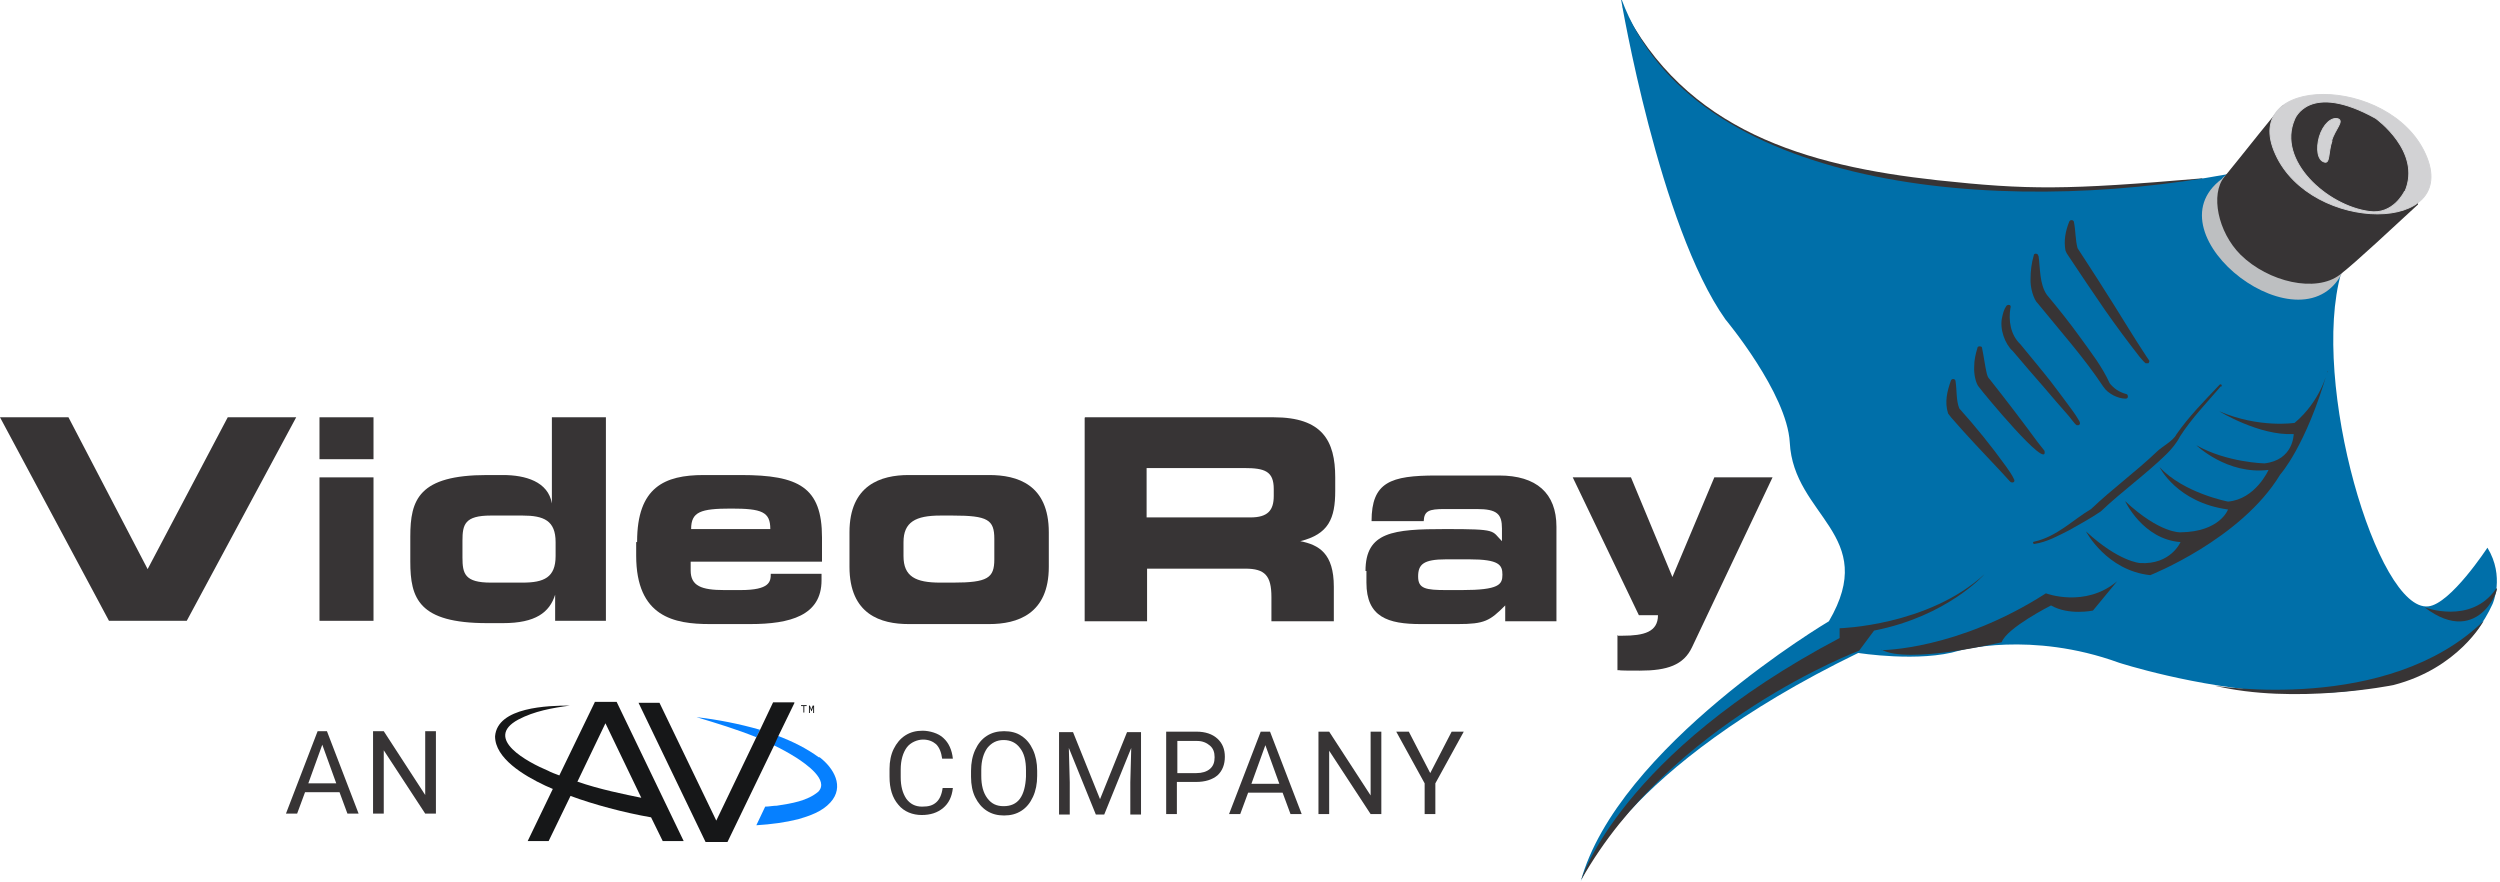
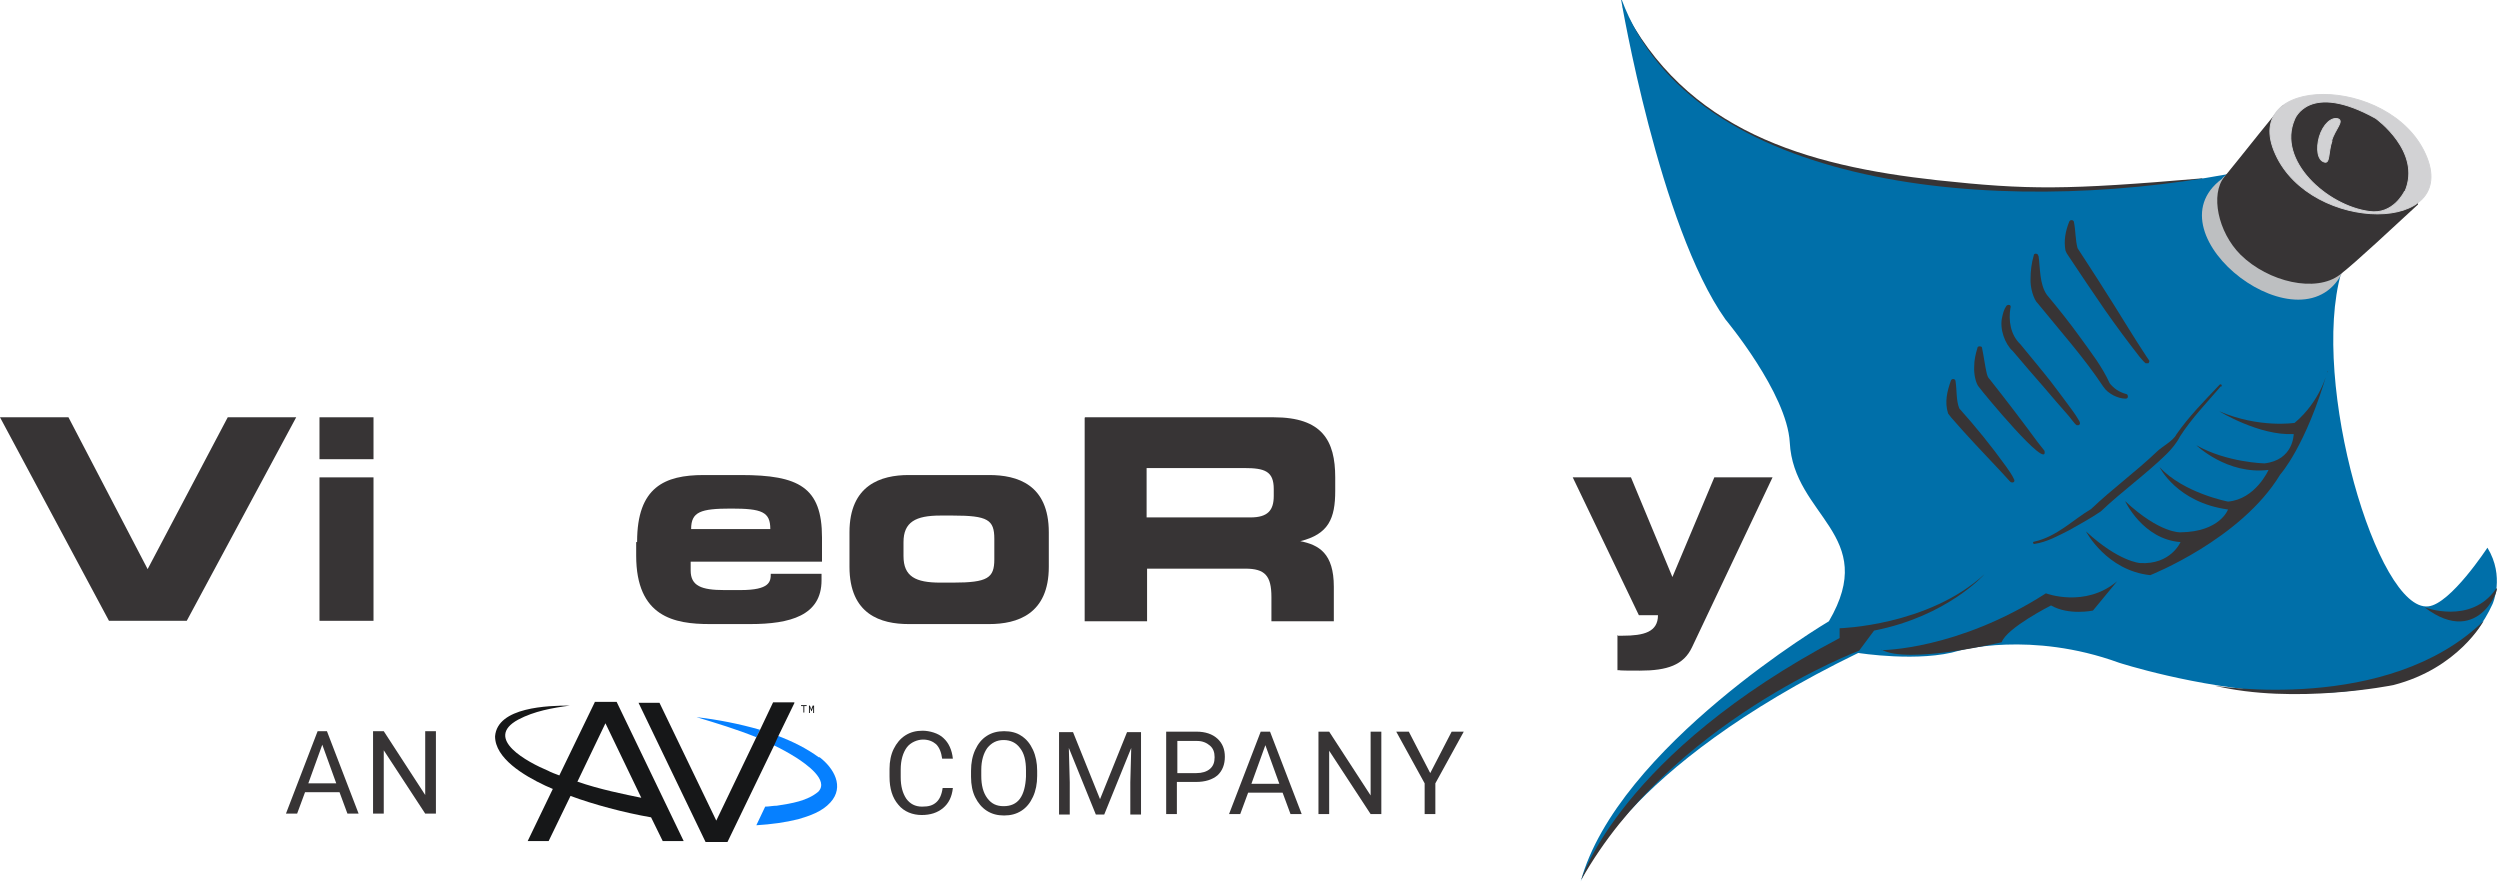
<svg xmlns="http://www.w3.org/2000/svg" id="Layer_1" version="1.1" viewBox="0 0 536.8 189.4">
  <defs>
    <style>
      .st0 {
        fill: #373435;
      }

      .st1 {
        fill: #0680ff;
      }

      .st2 {
        fill: #161718;
      }

      .st3 {
        fill: #006fa9;
      }

      .st4 {
        fill: #d2d2d4;
        stroke: #d2d2d4;
        stroke-miterlimit: 10;
        stroke-width: .2px;
      }

      .st5 {
        fill: #bdbfc1;
      }
    </style>
  </defs>
  <g>
    <polygon class="st0" points="0 89.6 14.7 89.6 31.7 122.2 48.9 89.6 63.6 89.6 40.1 133.3 23.4 133.3 0 89.6" />
    <path class="st0" d="M80.2,133.3h-11.6v-30.8h11.6v30.8ZM80.2,98.6h-11.6v-9h11.6v9Z" />
-     <path class="st0" d="M88.1,115.2c0-7.9,1.8-13.2,16.5-13.2h3.4c4.8,0,9.7,1.4,10.5,6.1h0v-18.5h11.6v43.7h-10.9v-5.6h0c-1.2,3.8-4.2,6.1-11.2,6.1h-3.4c-14.7,0-16.5-5.3-16.5-13.2v-5.4h0ZM99.3,119.7h0c0,3.5.5,5.4,6.1,5.4h6.8c4.6,0,7.1-1.1,7.1-5.7v-3c0-4.6-2.5-5.7-7.1-5.7h-6.8c-5.6,0-6.1,1.9-6.1,5.4v3.5h0Z" />
    <path class="st0" d="M136.8,116.3c0-11.7,5.9-14.3,14.3-14.3h8c12.4,0,17.4,2.6,17.4,13.4v5.2h-28.2v1.9c0,3.3,2.3,4.2,7.2,4.2h3.5c6.3,0,6.5-1.8,6.5-3.5h10.9v1.4c0,7.6-6.8,9.4-15.3,9.4h-8.7c-7.6,0-15.8-1.5-15.8-14.7v-2.9h.2ZM165.4,113.6h0c0-3.7-1.8-4.4-8.4-4.4s-8.6.7-8.6,4.4h17Z" />
    <path class="st0" d="M182.4,114.3c0-10.2,6.8-12.3,12.7-12.3h17.3c6,0,12.8,2,12.8,12.3v7.4c0,10.2-6.8,12.3-12.8,12.3h-17.3c-5.9,0-12.7-2-12.7-12.3,0,0,0-7.4,0-7.4ZM194,119.4h0c0,4.4,2.6,5.7,7.9,5.7h2.7c7.5,0,8.9-1,8.9-5v-4.4c0-4.1-1.4-5-8.9-5h-2.7c-5.3,0-7.9,1.4-7.9,5.7v3h0Z" />
    <path class="st0" d="M233,89.6h40.5c10.4,0,13.2,5,13.2,12.9v2.9c0,5.9-1.4,9.3-7.5,10.8h0c4,.8,7.2,2.6,7.2,9.8v7.4h-13.4v-5.2c0-4.6-1.4-6.1-5.6-6.1h-21.1v11.3h-13.4v-43.7h0ZM246.3,111.1h22.2c3.7,0,5-1.5,5-4.6v-1.5c0-3.8-1.9-4.5-6.3-4.5h-21v10.6h0Z" />
-     <path class="st0" d="M293.2,122.6c0-8.4,5.9-9,17.2-9s9.8.3,12.1,2.6v-2.7c0-3.1-1-4.2-5.4-4.2h-6.9c-3.4,0-4.4.4-4.5,2.6h-11.2c0-8.4,4.1-9.8,13.9-9.8h13.5c8,0,12.3,3.8,12.3,11v20.3h-11v-3.4c-3.3,3.3-4.4,4-10.2,4h-7.9c-7.1,0-11.7-1.5-11.7-8.9v-2.5h-.2ZM313.9,126.7h0c8,0,8.7-1.2,8.7-3.3s-.7-3.3-7.1-3.3h-5c-4.9,0-6,1.1-6,3.7s1.6,2.9,6.1,2.9h3.3Z" />
    <path class="st0" d="M347.4,136.5h1c4.6,0,7.6-.8,7.6-4.4h-4.1l-14.2-29.6h12.5l8.9,21.4,9-21.4h12.5l-17.3,36.5c-1.8,3.8-5.3,5-11.2,5s-3.5-.1-4.8-.1v-7.5h.1Z" />
    <path class="st0" d="M472.9,38.4c-45.2,12.4-110.9,1.6-124.6-37.2,13.5,26.9,39.5,34.4,67.7,37.5,19.5,2.1,27.6,2.1,56.8-.4h.1Z" />
    <path class="st3" d="M348.1,0s8.2,48.6,22.4,68.6c0,0,13.2,15.8,13.8,26.4.8,15.9,19.3,19.8,8.4,38.4,0,0-45.4,26.9-53.3,55.9,0,0,8.4-24.2,59.6-49.1,0,0,13.2,2.1,21.7-.5,0,0,15.3-4.3,34.3,2.6,0,0,64.9,21.1,80.2-12.6,0,0,2.7-5.9-1.1-12.1,0,0-7.9,12.1-12.7,12.6-10.9,1.2-25.4-48.1-18.7-71.6l-24.4-21.2c-49.7,9.2-115,3.2-130.1-37.5h-.1Z" />
    <path class="st0" d="M404,139.6s16.3,0,35.3-12.2c0,0,8.4,3.2,15.3-2.6l-5.2,6.3s-5.2,1.1-9-1.1c0,0-9.5,4.8-10.6,7.9,0,0-20.1,4.8-25.8,1.6h0Z" />
    <path class="st0" d="M475.3,147.2s37.4,6.2,58-13.9c0,0-5.4,10.2-19.4,13.8,0,0-21.2,4.3-38.5.1h0Z" />
    <path class="st0" d="M520.6,130.4s9.9,3.8,15.3-3.9c1.4-2-3.1,13.2-15.3,3.9Z" />
    <path class="st0" d="M339.6,188.7s8.4-26.9,55.4-51.7v-2.1s19-.5,31.1-11.6c0,0-7.9,9-23.7,12.1l-3.2,4.3s-40.6,15.3-59.6,49.1h0Z" />
    <path class="st0" d="M476.9,82.9c-3,3.5-6.3,6.9-8.8,10.8-.7,1.4-1.8,2.7-2.9,3.8-4.5,4.4-9.6,8-14.1,12.3-2.2,1.5-4.6,2.8-6.9,4.1-2.4,1.2-4.7,2.5-7.4,2.9-.3,0-.4-.5,0-.5,4.9-1.1,8.3-4.7,12.2-7,4.5-4.3,9.6-8,14.1-12.3,1.1-1.1,3.5-2.3,4.2-3.7,2.7-3.9,6-7.2,9.3-10.7.2-.2.6,0,.4.4h-.1Z" />
    <path class="st0" d="M445.3,47.6c.4,1.9.3,3.9.8,5.7,2.6,4,5.2,8,7.7,12,1.7,2.7,4.8,7.8,6.6,10.5.4.6.7,1.1,1,1.5.2.2.1.5-.1.7-.2,0-.4,0-.6,0-.6-.5-.9-1-1.3-1.4-2.5-3.2-5.1-6.7-7.4-10-2.7-3.9-5.3-7.8-7.9-11.7h0c-.3-.4-.5-.8-.6-1.1-.4-2.1,0-4.2.8-6.2.2-.5.9-.4,1,0h0Z" />
    <path class="st0" d="M437.7,54.8c.4,2.8.2,6.2,1.8,8.5,2.5,3,4.9,6,7.2,9.2,2.3,3.2,4.6,6.1,6.3,9.8h0c.3.4.9,1,1.5,1.4s1.3.7,2,.9c.3,0,.4.3.4.6s-.3.4-.5.4c-.9,0-1.8-.3-2.6-.7-.9-.5-1.6-1-2.2-1.9-4.1-6.2-9.3-12-14-17.8-1-.9-1.7-3.6-1.6-5.3,0-1.7.2-3.4.7-5.1,0-.3.4-.4.6-.3.2,0,.3.2.4.5h0v-.2Z" />
    <path class="st0" d="M431.7,66c-.5,2.8,0,5.9,2.1,7.9,2.2,2.7,4.4,5.3,6.6,8.1,1.5,2,3.2,4.2,4.7,6.3.5.7.9,1.3,1.3,2,.2.3.4.8-.1,1h-.4c-.4-.3-.6-.6-1-1.1l-.8-1c-1.1-1.2-4-4.6-5.1-5.9-2.3-2.6-4.5-5.2-6.8-7.9-1.7-1.5-2.9-4.8-2.3-7.3.2-.9.4-1.7.9-2.4.1-.2.5-.3.7-.2.2,0,.3.4.2.6h0Z" />
    <path class="st0" d="M425.6,74.8c.4,1.9.6,3.7,1,5.4.2.7.3.9.6,1.2,3.4,4.3,7,9,10.3,13.5.5.6,1,1.3,1.5,1.9.9,4.6-13.4-12.7-14-13.6-.8-.8-1.2-3-1.1-4.5,0-1.4.3-2.7.7-4,0-.3.4-.4.7-.3.2,0,.3.2.3.4h0Z" />
    <path class="st0" d="M419.9,81.9c.3,1.9.1,4.1.8,5.8,3.5,3.9,6.9,8.1,10,12.4.7,1,1.3,1.8,1.8,2.9.1.3,0,.5-.3.6-.2,0-.4,0-.6-.2-.5-.6-1.6-1.7-2.2-2.4-3.5-3.7-7.1-7.5-10.4-11.3-.2-.3-.5-.6-.7-.9-.8-2.5-.2-4.8.6-7.1.2-.5,1-.4,1,.2h0Z" />
    <path class="st0" d="M499.7,79.9s-1.4,6.2-7,10.9c0,0-7.6,1.2-16.2-2.5,0,0,8.6,5.3,16,4.9,0,0,0,5.6-6.3,6.3,0,0-8.1-.2-14.6-3.9,0,0,6.6,6.4,15.5,5.3,0,0-2.8,6.3-8.7,6.8,0,0-9.5-1.8-14.7-7.4,0,0,3.7,7.6,14.7,9.1,0,0-1.7,4.8-10.2,4.9,0,0-4.4.3-11.9-6.7,0,0,3.8,8.2,11.9,8.8,0,0-2.1,4.9-8.7,4.5,0,0-4.6-.3-11.6-6.8,0,0,4.4,8.4,13.8,9.4,0,0,19.5-7.7,27.9-21.6,0,0,5.5-6,10.2-22.3h0v.3Z" />
    <path class="st5" d="M503.3,57.8c-8.2,18.7-42.4-7.4-26.2-19.4,0,0,.5-1.2,4.4-1.8l21.9,21.2h0Z" />
    <path class="st0" d="M519.2,43.9c-4.8,4.4-13.5,12.6-16.8,15.1-5.1,3.9-15.3,1.6-21.3-4.3-4.9-4.9-6.5-13-3.5-16.7,3.3-4,12.4-15.6,12.5-15.3,4.5-2.1,30-4.6,29.1,21.1h0Z" />
    <path class="st4" d="M520.8,33.1h0c-7.7-17.1-40-17.1-32.2,0,7.7,17.1,39.9,17.1,32.2,0ZM516.3,41.1s-2.4,5.1-7.6,4.3c-9-1.2-19.9-10.9-16-19.8,0,0,3-8.2,17.4-.2,0,0,10,7.1,6.3,15.7h0Z" />
    <path class="st4" d="M500.6,30.3c.8-2.6,2.8-4.3,1.4-4.8-1.4-.4-3.2,1.2-4,3.9-.7,2.5-.4,5,1.1,5.4,1.2.4.8-2.1,1.6-4.5h-.1Z" />
  </g>
  <g>
    <path class="st1" d="M175.8,162.6c-2.6-1.9-5.6-3.4-8.8-4.6l-.9,2c1.7.8,3.3,1.7,4.9,2.7,2,1.3,7.1,4.8,4.7,7.3-2.4,2-5.7,2.5-8.9,3-.8,0-1.7.2-2.5.2l-1.9,4c3.2-.2,6.2-.6,9-1.3,2.4-.7,5.1-1.6,6.9-3.6,3.1-3.4.7-7.4-2.3-9.7h-.2Z" />
    <path class="st1" d="M149.6,154c4.3,1.3,8.6,2.6,12.8,4.3l.8-1.6c-4.5-1.3-9.2-2.2-13.5-2.7h-.1Z" />
    <path class="st2" d="M127.7,150.8l-7.6,15.7c-.6-.2-2.1-.8-2.4-1-4.3-1.8-14-6.9-6.4-11,3.4-1.8,7.3-2.5,11.1-3-4.7,0-15.6.3-16.1,6.6,0,4.7,6.1,8.4,10.8,10.6l1.6.7-5.4,11.2h4.5l4.7-9.7c4.8,1.8,11.5,3.6,17.3,4.6h0l2.5,5.1h4.5l-14.4-29.9h-4.7ZM124,167.8l6-12.5,7.7,16c-3.4-.7-9-1.8-13.8-3.5h.1Z" />
    <path class="st2" d="M170.5,150.8h-4.5l-2.8,5.9-.8,1.6-8.6,17.9-12.2-25.3h-4.5l14.4,29.9h4.7l10-20.7.9-2,3.5-7.2h0Z" />
    <path class="st2" d="M173.2,151.6h-.5v1.4h-.2v-1.4h-.5v-.2h1.2v.2ZM173.9,151.5l.3.8.3-.8h.3v1.6h-.2v-1.3l-.3.9h-.1l-.3-.8v1.2h-.2v-1.6h.3-.1Z" />
  </g>
  <g>
    <path class="st0" d="M72.9,170.1h-7.4l-1.7,4.6h-2.4l6.8-17.7h2l6.8,17.7h-2.4l-1.7-4.6ZM66.2,168.2h6l-3-8.3-3,8.3Z" />
    <path class="st0" d="M93.6,174.7h-2.3l-8.9-13.6v13.6h-2.3v-17.7h2.3l8.9,13.7v-13.7h2.3v17.7Z" />
  </g>
  <g>
    <path class="st0" d="M204.6,169.2c-.2,1.9-.9,3.3-2.1,4.3-1.2,1-2.7,1.5-4.6,1.5s-3.8-.7-5-2.2c-1.3-1.5-1.9-3.5-1.9-6v-1.7c0-1.6.3-3.1.9-4.3s1.4-2.2,2.5-2.9,2.3-1,3.7-1,3.4.5,4.5,1.6c1.1,1,1.8,2.5,2,4.4h-2.3c-.2-1.4-.6-2.4-1.3-3.1-.7-.6-1.6-1-2.8-1s-2.7.6-3.5,1.7-1.3,2.7-1.3,4.7v1.7c0,1.9.4,3.4,1.2,4.6.8,1.1,1.9,1.7,3.4,1.7s2.3-.3,3-.9,1.2-1.6,1.4-3.1h2.3,0Z" />
    <path class="st0" d="M222.7,166.6c0,1.7-.3,3.2-.9,4.5-.6,1.3-1.4,2.3-2.5,3s-2.3,1-3.7,1-2.6-.3-3.7-1c-1.1-.7-1.9-1.7-2.5-2.9s-.9-2.7-.9-4.4v-1.3c0-1.7.3-3.2.9-4.5.6-1.3,1.4-2.3,2.5-3s2.3-1,3.7-1,2.7.3,3.7,1c1.1.7,1.9,1.7,2.5,3s.9,2.8.9,4.5v1.1h0ZM220.3,165.4c0-2.1-.4-3.7-1.3-4.8-.8-1.1-2-1.7-3.5-1.7s-2.6.6-3.5,1.7c-.8,1.1-1.3,2.7-1.3,4.7v1.3c0,2,.4,3.6,1.3,4.8.9,1.2,2,1.7,3.5,1.7s2.7-.5,3.5-1.6,1.2-2.7,1.3-4.7v-1.3h0Z" />
    <path class="st0" d="M230.4,157.2l5.8,14.4,5.8-14.4h3v17.7h-2.3v-6.9l.2-7.4-5.8,14.3h-1.8l-5.8-14.3.2,7.4v6.9h-2.3v-17.7h3Z" />
    <path class="st0" d="M252.7,167.9v6.9h-2.3v-17.7h6.5c1.9,0,3.4.5,4.5,1.5s1.6,2.3,1.6,3.9-.5,3-1.6,4c-1.1.9-2.6,1.4-4.6,1.4h-4.2.1ZM252.7,166h4.2c1.2,0,2.2-.3,2.9-.9.7-.6,1-1.4,1-2.5s-.3-1.9-1-2.5-1.6-1-2.7-1h-4.3v6.9h0Z" />
    <path class="st0" d="M275.4,170.2h-7.4l-1.7,4.6h-2.4l6.8-17.7h2l6.8,17.7h-2.4l-1.7-4.6h0ZM268.7,168.3h6l-3-8.3-3,8.3Z" />
    <path class="st0" d="M296.6,174.8h-2.3l-8.9-13.6v13.6h-2.3v-17.7h2.3l8.9,13.7v-13.7h2.3v17.7Z" />
    <path class="st0" d="M307.1,166l4.6-8.9h2.6l-6.1,11.1v6.6h-2.3v-6.6l-6.1-11.1h2.7l4.6,8.9h0Z" />
  </g>
</svg>